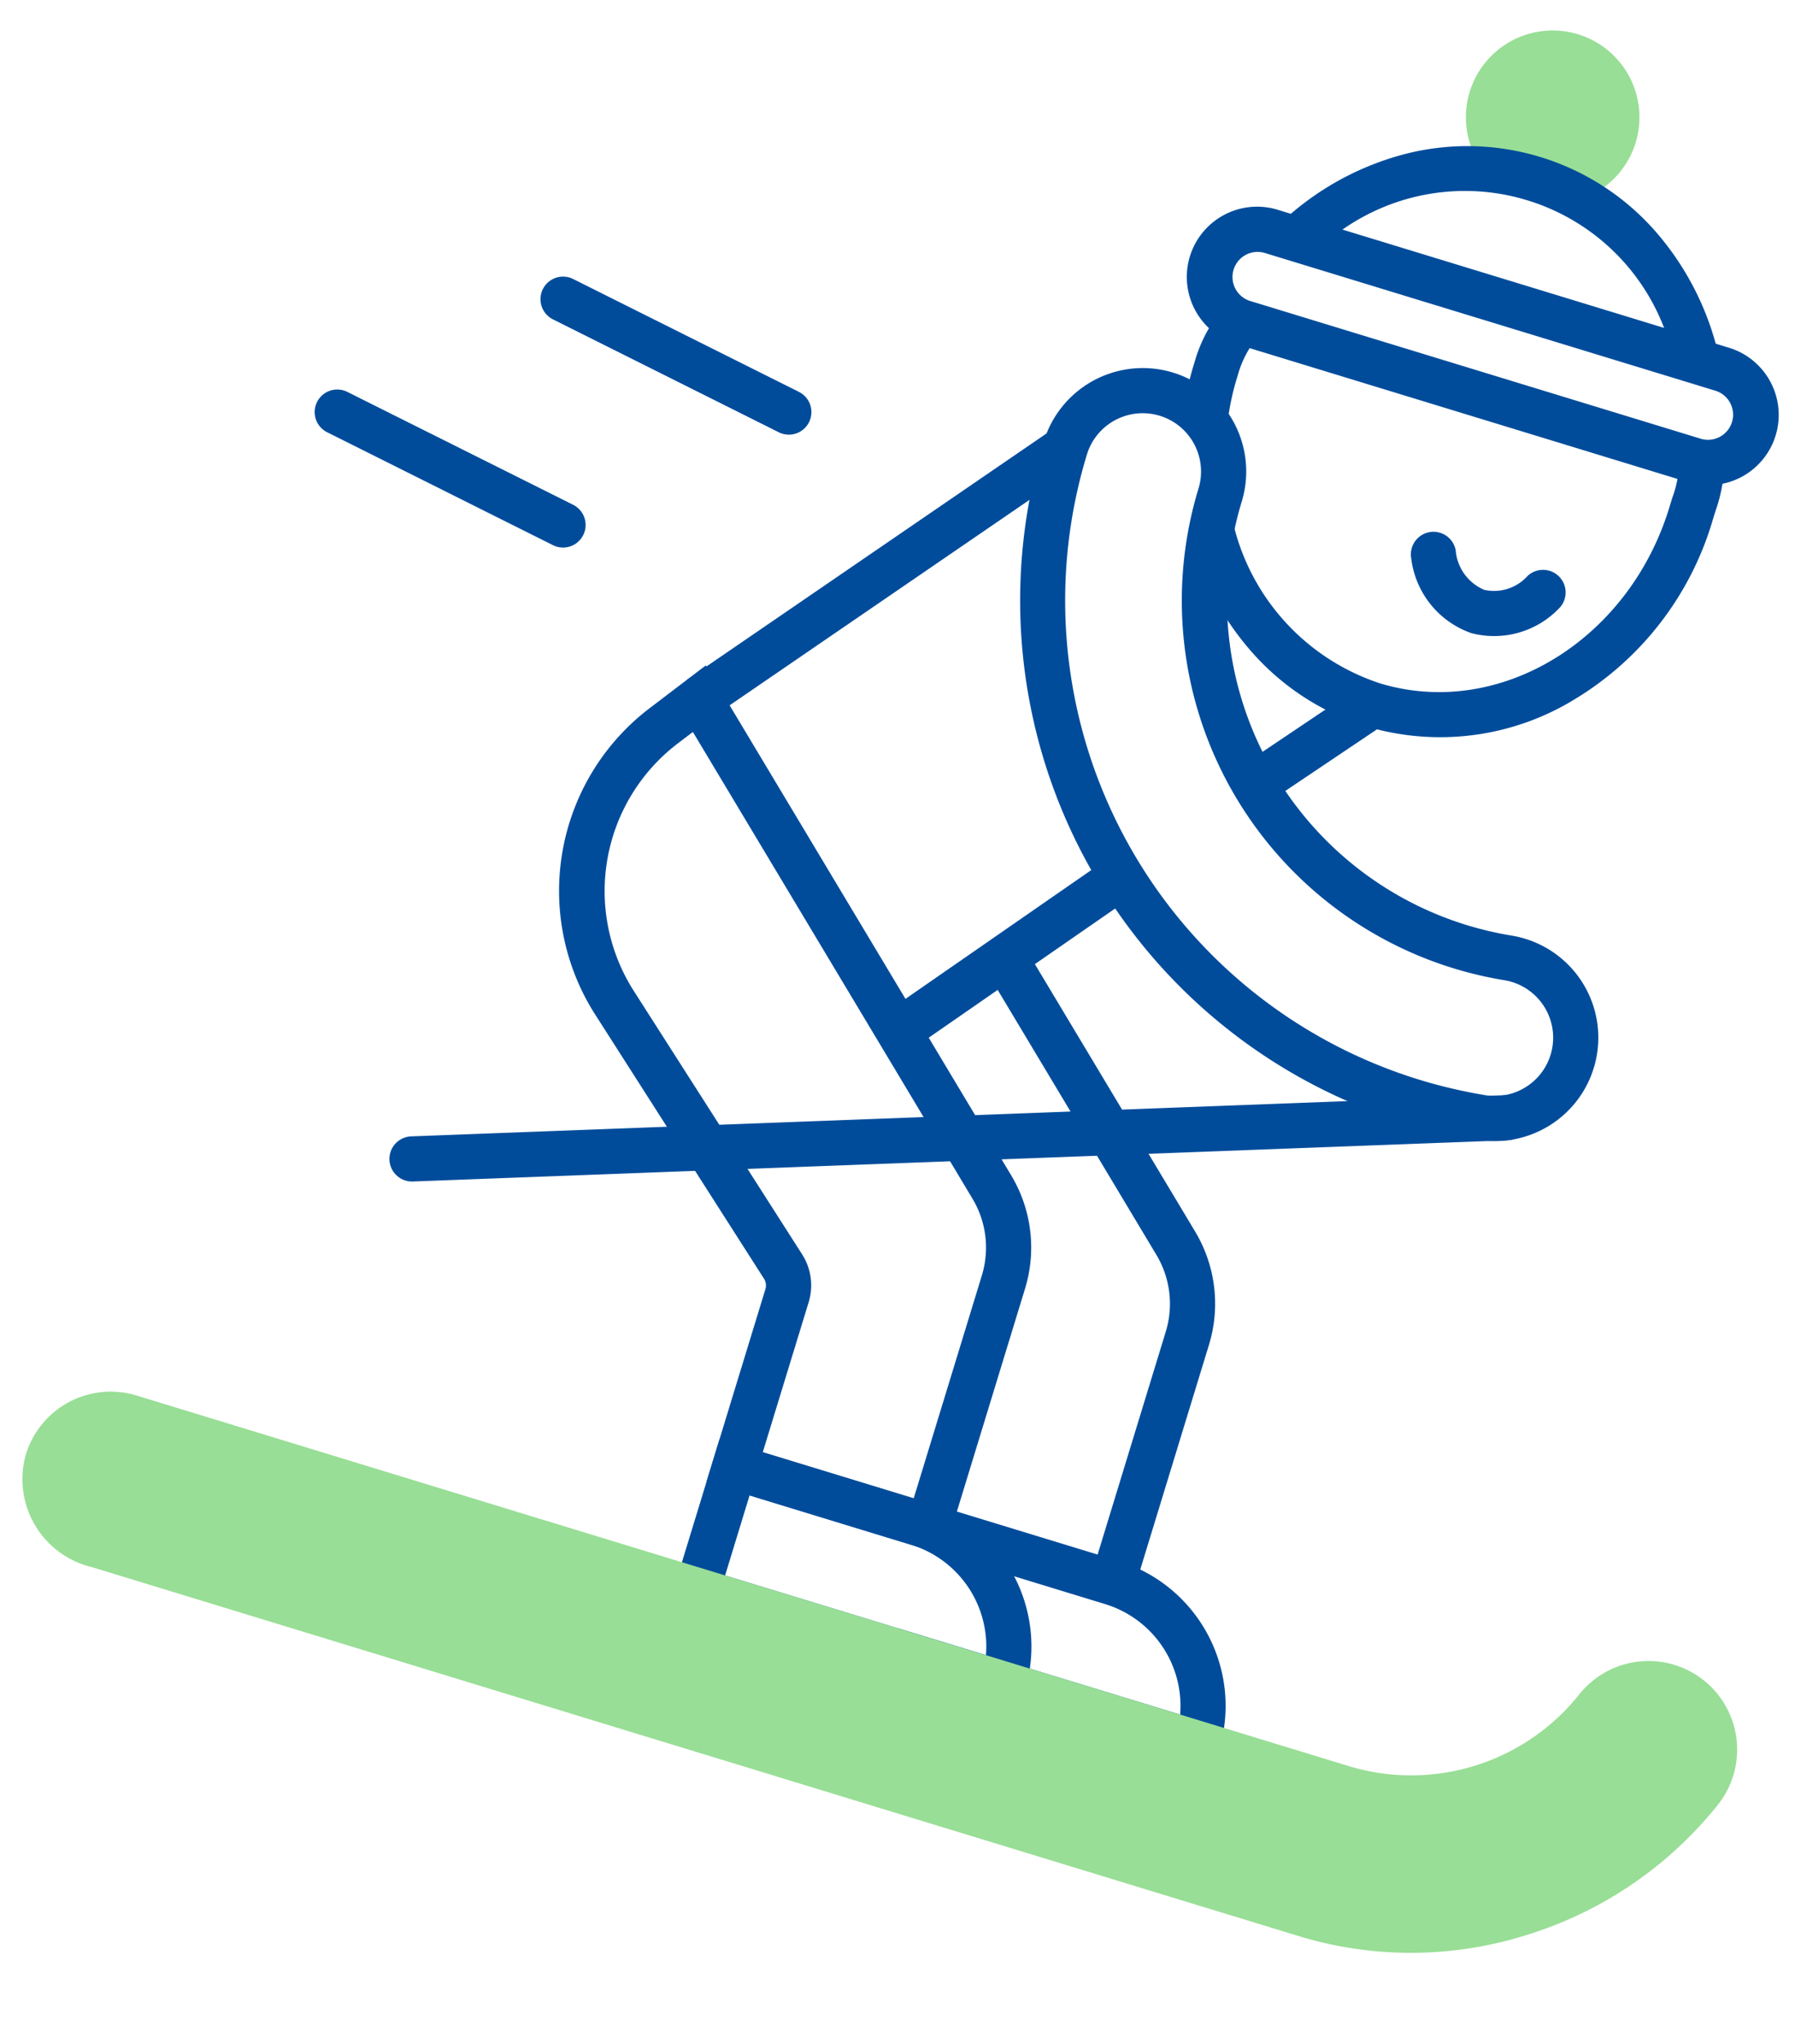
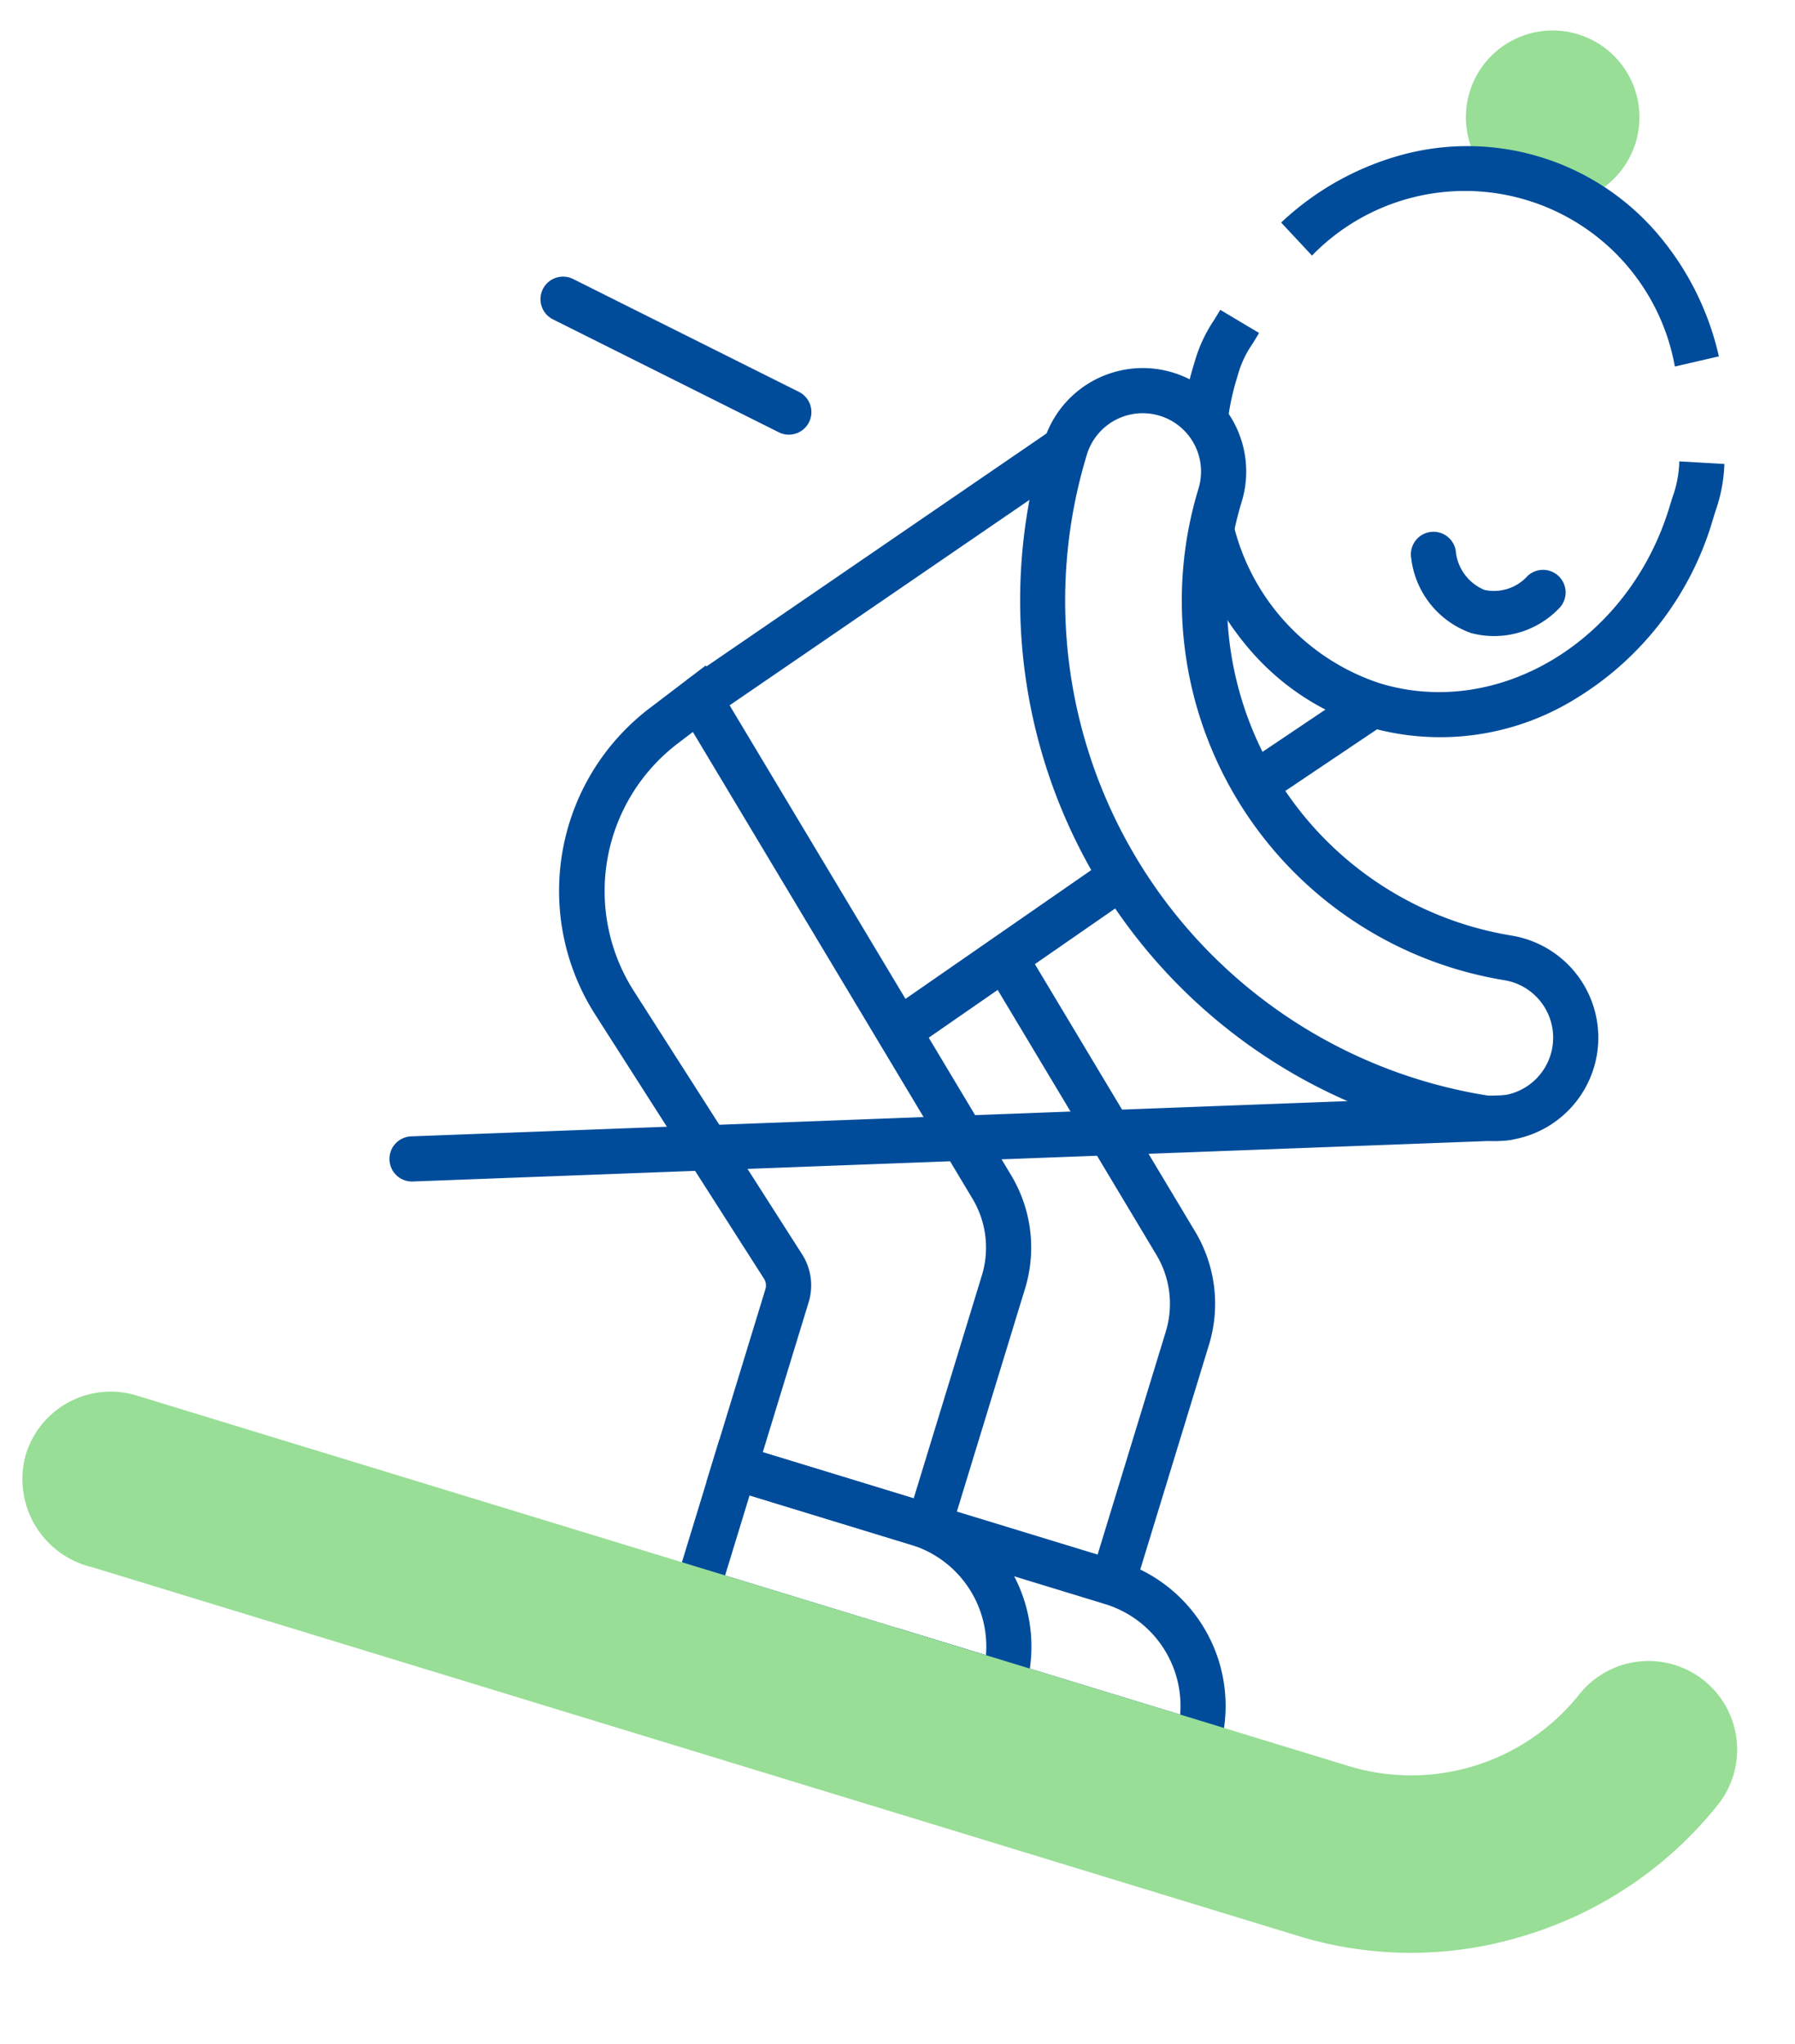
<svg xmlns="http://www.w3.org/2000/svg" width="79.493" height="90.519" viewBox="0 0 79.493 90.519">
  <g transform="translate(-367.065 -1787.249)">
    <g transform="translate(391.964 1775.475) rotate(17)">
      <path d="M52.074,126.009h9.48a6.714,6.714,0,0,1,6.707,6.707v1H52.074Zm14.08,5.707a4.715,4.715,0,0,0-4.6-3.707h-7.48v3.707Z" transform="translate(-23.334 -55.839)" fill="#004c9b" />
      <path d="M84.3,133.717H69.116v-2H82.2a4.715,4.715,0,0,0-4.6-3.707h-8.48v-2H77.6a6.714,6.714,0,0,1,6.707,6.707Z" transform="translate(-30.387 -55.84)" fill="#004c9b" />
      <path d="M51.813,102.83H40.824V93.886a.557.557,0,0,0-.2-.425l-10.567-9A10.172,10.172,0,0,1,28.4,70.779l1.821-2.533L49.765,85.892A6.215,6.215,0,0,1,51.813,90.5Zm-8.989-2h6.989V90.5a4.212,4.212,0,0,0-1.388-3.121L30.537,71.229l-.516.718a8.219,8.219,0,0,0,1.337,10.99l10.567,9a2.554,2.554,0,0,1,.9,1.948Z" transform="translate(-12.084 -30.66)" fill="#004c9b" />
      <path d="M75.376,107.331h-2V96a4.212,4.212,0,0,0-1.388-3.121L61.038,82.992l1.34-1.485,10.951,9.885A6.215,6.215,0,0,1,75.376,96Z" transform="translate(-27.13 -36.161)" fill="#004c9b" />
      <path d="M.782,15.989-.782,14.742,11.477-.624,13.04.624Z" transform="translate(18.294 23.713)" fill="#004c9b" />
      <path d="M.776,5.536-.776,4.275,3.21-.631,4.762.631Z" transform="translate(42.919 30.613)" fill="#004c9b" />
      <path d="M.785,10.217-.785,8.978l7.573-9.6L8.358.619Z" transform="translate(30.904 41.149)" fill="#004c9b" />
-       <path d="M63.5,20.2H84.29a3.112,3.112,0,1,1,0,6.223H63.5a3.112,3.112,0,1,1,0-6.223ZM84.29,24.419a1.112,1.112,0,1,0,0-2.223H63.5a1.112,1.112,0,1,0,0,2.223Z" transform="translate(-26.988 -9.319)" fill="#004c9b" />
      <circle cx="2.843" cy="2.843" r="2.843" transform="matrix(0.189, -0.982, 0.982, 0.189, 43.577, 5.657)" fill="#98de96" />
      <path d="M2.843-1A3.843,3.843,0,1,1-1,2.843,3.847,3.847,0,0,1,2.843-1Zm0,5.685A1.843,1.843,0,1,0,1,2.843,1.845,1.845,0,0,0,2.843,4.685Z" transform="matrix(0.189, -0.982, 0.982, 0.189, 43.577, 5.657)" fill="#98de96" />
      <path d="M76.556,44.246a11.179,11.179,0,0,1-5.735-1.616,12.748,12.748,0,0,1-4.229-4.188l1.7-1.058a9.841,9.841,0,0,0,8.266,4.862c5.51,0,9.992-5.017,9.992-11.184,0-.171,0-.321,0-.456a5,5,0,0,0-.175-1.635l1.943-.475a6.9,6.9,0,0,1,.232,2.124c0,.13,0,.276,0,.441a13.8,13.8,0,0,1-3.477,9.285A11.4,11.4,0,0,1,76.556,44.246Z" transform="translate(-29.65 -12.633)" fill="#004c9b" />
      <path d="M63.3,33.536a13.187,13.187,0,0,1-.211-2.474,6.477,6.477,0,0,1,.274-2.033c.041-.154.087-.328.137-.533l1.943.476c-.055.224-.1.408-.147.571a4.549,4.549,0,0,0-.207,1.52,11.293,11.293,0,0,0,.179,2.117Z" transform="translate(-28.177 -12.633)" fill="#004c9b" />
      <path d="M81.747,42.108a4.018,4.018,0,0,1-3.509-2.391,1,1,0,1,1,1.782-.909,2.078,2.078,0,0,0,1.728,1.3,2,2,0,0,0,1.647-1.151,1,1,0,1,1,1.734,1A3.98,3.98,0,0,1,81.747,42.108Z" transform="translate(-31.611 -15.804)" fill="#004c9b" />
      <path d="M77.7,63.687A24.206,24.206,0,0,1,53.524,39.508a4.581,4.581,0,1,1,9.162,0A15.033,15.033,0,0,0,77.7,54.524a15.34,15.34,0,0,0,2.035-.136,4.581,4.581,0,1,1,1.225,9.08A24.45,24.45,0,0,1,77.7,63.687ZM58.1,36.927a2.584,2.584,0,0,0-2.581,2.581A22.2,22.2,0,0,0,77.7,61.687a22.443,22.443,0,0,0,2.992-.2,2.581,2.581,0,0,0-.341-5.139,2.62,2.62,0,0,0-.349.024,17.349,17.349,0,0,1-2.3.154A17.035,17.035,0,0,1,60.686,39.508,2.584,2.584,0,0,0,58.1,36.927Z" transform="translate(-23.971 -15.795)" fill="#004c9b" />
      <path d="M84.838,17.277a9.446,9.446,0,0,0-16.805,0l-1.733-1a12.645,12.645,0,0,1,4.245-4.436,11.075,11.075,0,0,1,11.78,0,12.648,12.648,0,0,1,4.245,4.436Z" transform="translate(-29.529 -4.9)" fill="#004c9b" />
      <path d="M0,16.915a1,1,0,0,1-.945-.672A1,1,0,0,1-.328,14.97L45.485-.945a1,1,0,0,1,1.273.616A1,1,0,0,1,46.141.945L.328,16.859A1,1,0,0,1,0,16.915Z" transform="translate(12.088 46.375)" fill="#004c9b" />
      <path d="M60.339,136.386H4.249A3.011,3.011,0,0,1,1,133.462a2.924,2.924,0,0,1,2.924-2.924H60.014a10.508,10.508,0,0,0,9.806-6.642,2.924,2.924,0,0,1,5.431,2.169,16.382,16.382,0,0,1-5.93,7.427A16.077,16.077,0,0,1,60.339,136.386Z" transform="translate(-0.44 -53.662)" fill="#98de96" />
      <path d="M60.339,137.386H4.249A4.006,4.006,0,0,1,0,133.462a3.928,3.928,0,0,1,3.924-3.924H60.014a9.513,9.513,0,0,0,8.877-6.013,3.924,3.924,0,1,1,7.288,2.911,17.379,17.379,0,0,1-6.291,7.879A17.035,17.035,0,0,1,60.339,137.386ZM3.924,131.539A1.926,1.926,0,0,0,2,133.462a2.013,2.013,0,0,0,2.249,1.924H60.339a15.017,15.017,0,0,0,8.414-2.717,15.385,15.385,0,0,0,5.569-6.975,1.924,1.924,0,1,0-3.574-1.427,11.5,11.5,0,0,1-10.735,7.271Z" transform="translate(-0.44 -53.662)" fill="#98de96" />
    </g>
    <path d="M10,6a1,1,0,0,1-.446-.106l-10-5A1,1,0,0,1-.894-.447,1,1,0,0,1,.447-.894l10,5A1,1,0,0,1,10,6Z" transform="translate(392 1800.5)" fill="#004c9b" />
-     <path d="M10,6a1,1,0,0,1-.446-.106l-10-5A1,1,0,0,1-.894-.447,1,1,0,0,1,.447-.894l10,5A1,1,0,0,1,10,6Z" transform="translate(382 1805.5)" fill="#004c9b" />
  </g>
</svg>